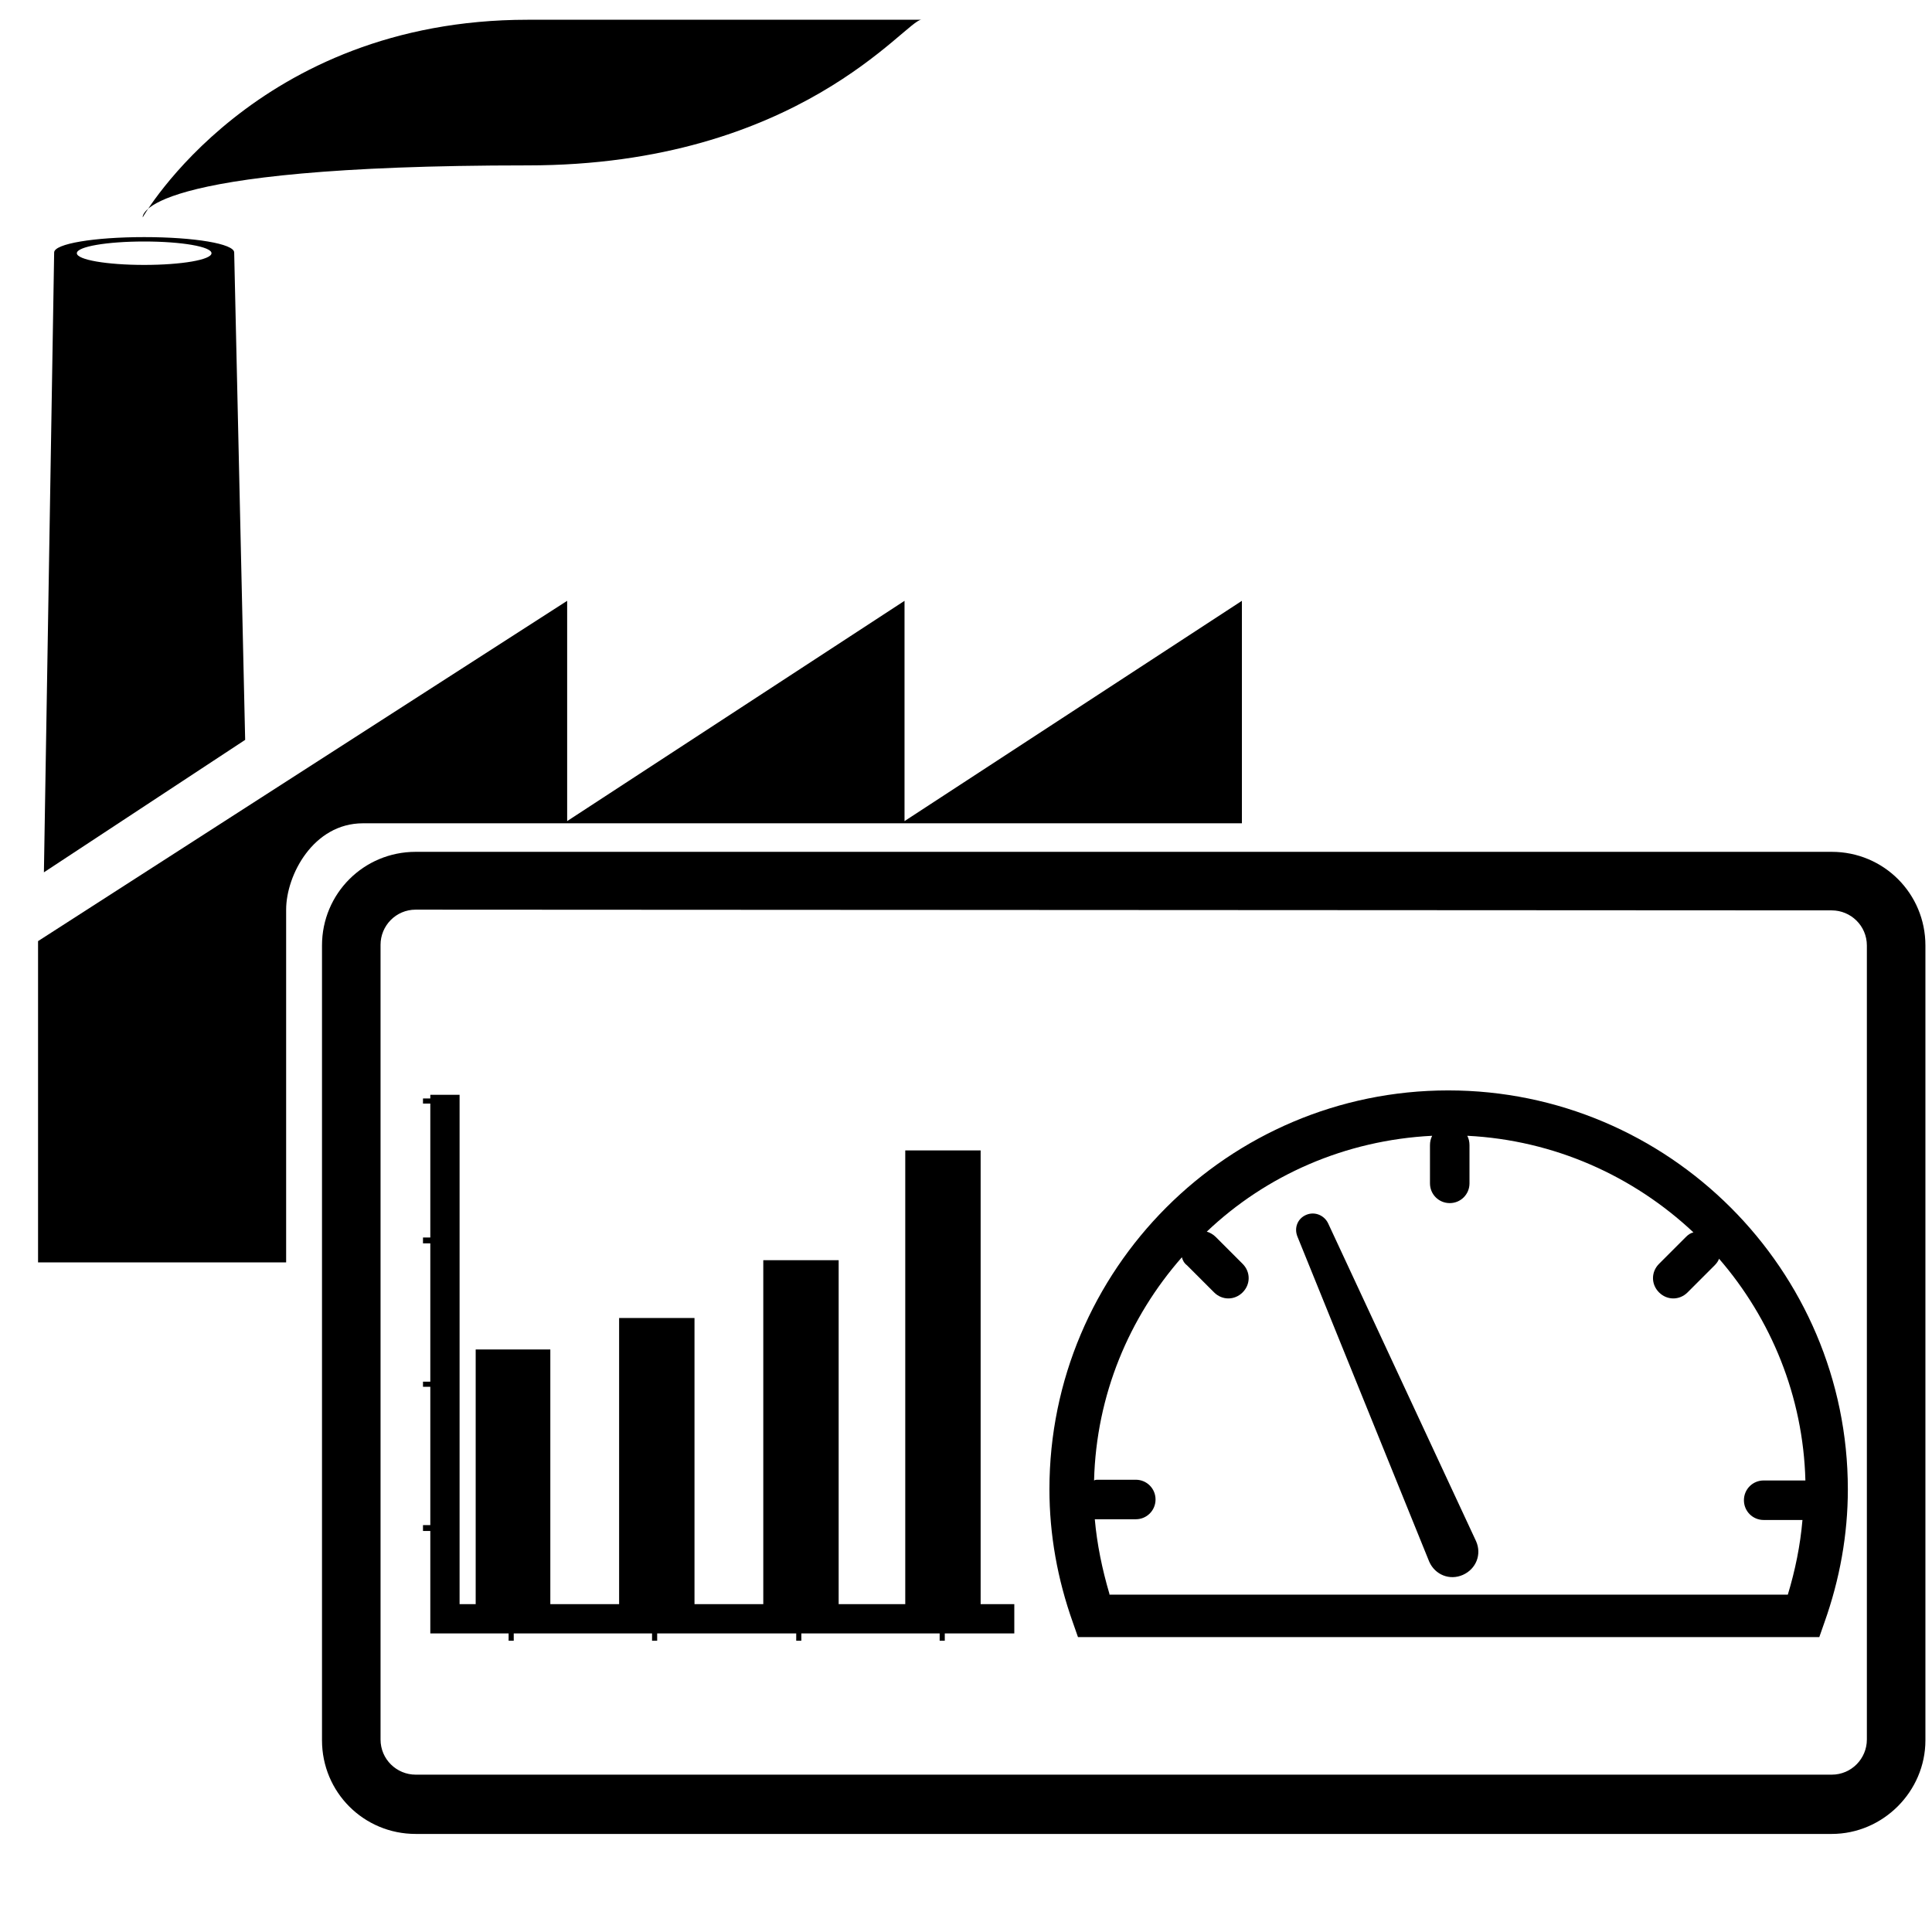
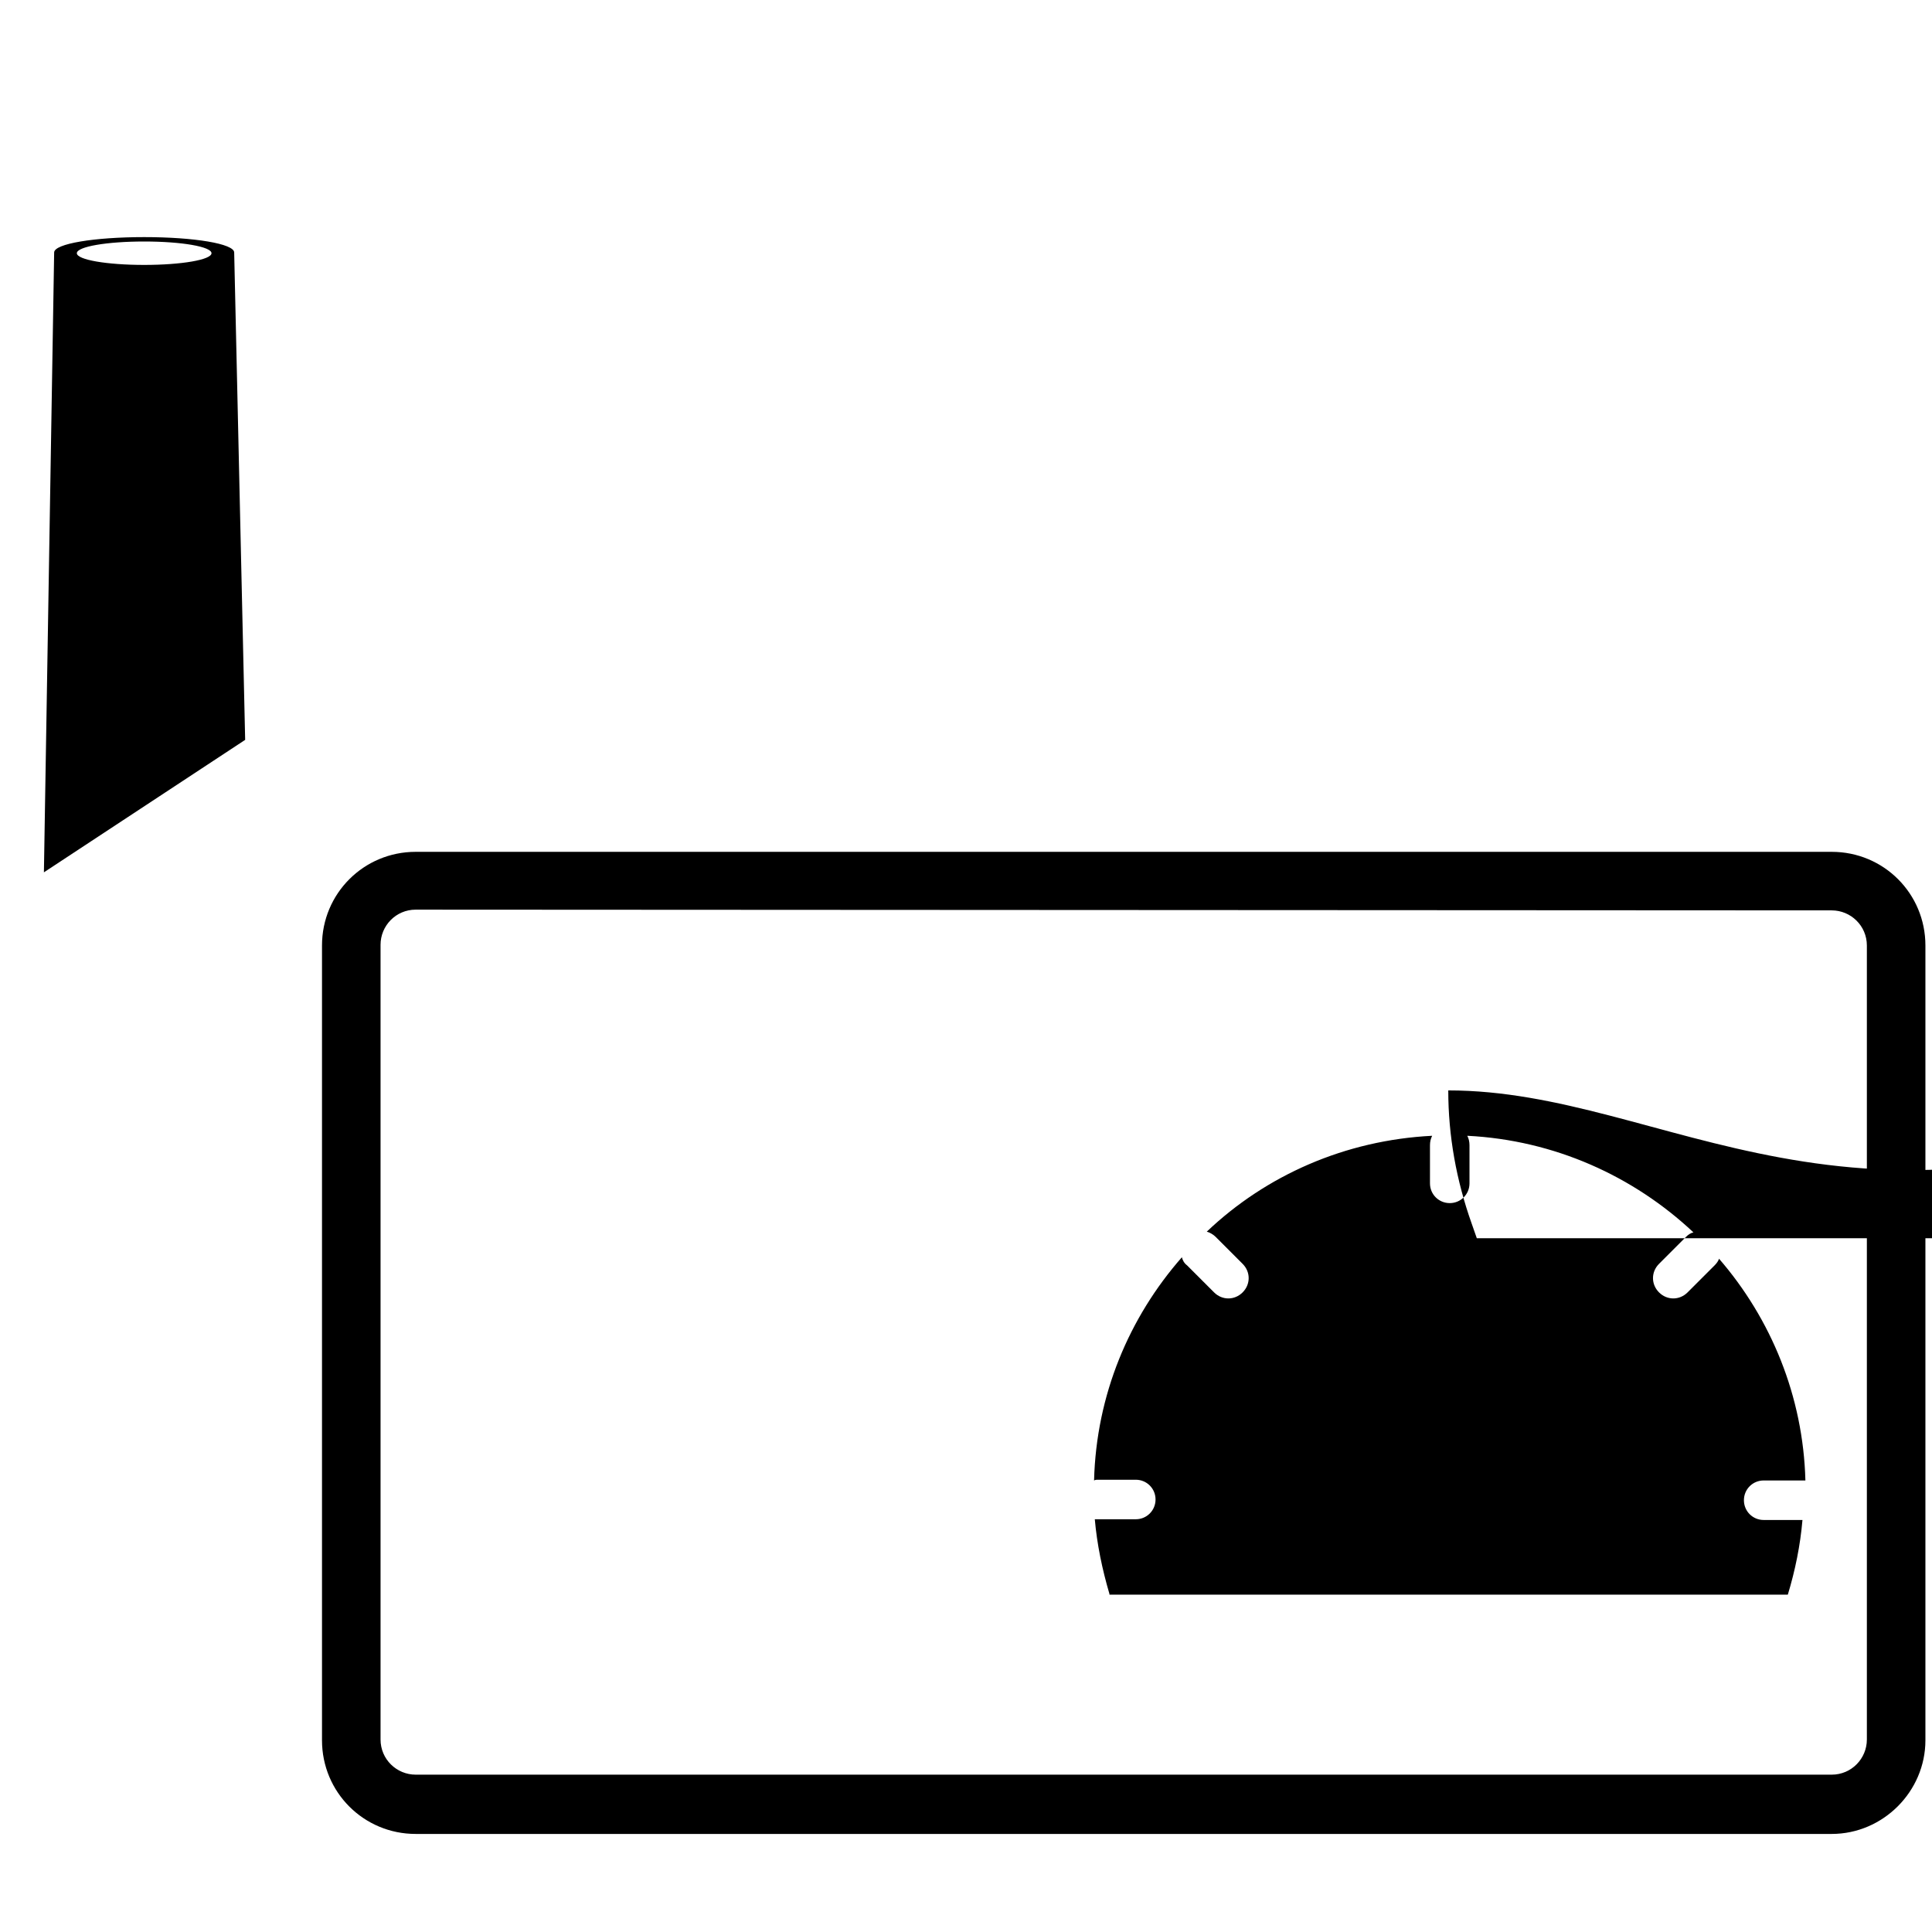
<svg xmlns="http://www.w3.org/2000/svg" version="1.1" id="Layer_1" x="0px" y="0px" viewBox="0 0 264 264" style="enable-background:new 0 0 264 264;" xml:space="preserve">
  <style type="text/css">
	.st0{fill-rule:evenodd;clip-rule:evenodd;}
</style>
  <g>
    <g>
      <g>
        <g>
          <path d="M250.3,250.6H56.8c-7.1,0-12.8-5.7-12.8-12.8V129.2c0-7.1,5.7-12.8,12.8-12.8h193.5c7.1,0,12.8,5.7,12.8,12.8v108.6      C263.1,244.8,257.3,250.6,250.3,250.6z M56.8,124.3c-2.7,0-4.8,2.2-4.8,4.8v108.6c0,2.7,2.2,4.8,4.8,4.8h193.5      c2.7,0,4.8-2.2,4.8-4.8V129.2c0-2.7-2.2-4.8-4.8-4.8L56.8,124.3L56.8,124.3z" />
        </g>
-         <polygon class="st0" points="138.6,223.2 138.6,219.2 134,219.2 134,157.2 123.7,157.2 123.7,219.2 114.6,219.2 114.6,172.2      104.3,172.2 104.3,219.2 94.9,219.2 94.9,180.1 84.6,180.1 84.6,219.2 75.2,219.2 75.2,184.4 65,184.4 65,219.2 62.8,219.2      62.8,149.6 58.8,149.6 58.8,150.1 57.8,150.1 57.8,150.8 58.8,150.8 58.8,169.1 57.8,169.1 57.8,169.9 58.8,169.9 58.8,188.8      57.8,188.8 57.8,189.5 58.8,189.5 58.8,208.4 57.8,208.4 57.8,209.2 58.8,209.2 58.8,223.2 69.5,223.2 69.5,224.2 70.2,224.2      70.2,223.2 89.1,223.2 89.1,224.2 89.8,224.2 89.8,223.2 108.8,223.2 108.8,224.2 109.5,224.2 109.5,223.2 128.4,223.2      128.4,224.2 129.1,224.2 129.1,223.2    " />
        <g>
          <path d="M181.5,167.2c-0.5-1.1-1.8-1.7-3-1.2s-1.7,1.8-1.2,3l18,44.4c0.8,1.8,2.8,2.6,4.6,1.8s2.6-2.8,1.8-4.6L181.5,167.2z" />
-           <path d="M197.9,149c-30.1,0-54.5,24.5-54.5,54.5c0,6.2,1.1,12.3,3.2,18.2l0.7,2h101.3l0.7-2c2.1-5.9,3.2-12,3.2-18.2      C252.5,173.5,228,149,197.9,149z M151.6,217.8c-1-3.4-1.7-6.8-2-10.2c0.1,0,0.2,0,0.4,0h5.2c1.5,0,2.7-1.2,2.7-2.7      s-1.2-2.7-2.7-2.7H150c-0.2,0-0.3,0-0.5,0.1c0.3-11.7,4.8-22.3,12-30.5c0.1,0.4,0.3,0.8,0.7,1.1l3.7,3.7c1.1,1.1,2.8,1.1,3.9,0      c1.1-1.1,1.1-2.8,0-3.9l-3.7-3.7c-0.3-0.3-0.8-0.6-1.2-0.7c8.1-7.7,18.9-12.5,30.8-13.1c-0.2,0.4-0.3,0.8-0.3,1.3v5.2      c0,1.5,1.2,2.7,2.7,2.7s2.7-1.2,2.7-2.7v-5.2c0-0.5-0.1-0.9-0.3-1.3c11.9,0.6,22.7,5.5,30.9,13.2c-0.4,0.1-0.7,0.3-1,0.6      l-3.7,3.7c-1.1,1.1-1.1,2.8,0,3.9c1.1,1.1,2.8,1.1,3.9,0l3.7-3.7c0.3-0.3,0.5-0.6,0.6-0.9c7.1,8.2,11.5,18.8,11.8,30.3      c-0.1,0-0.2,0-0.3,0H241c-1.5,0-2.7,1.2-2.7,2.7s1.2,2.7,2.7,2.7h5.2h0.1c-0.3,3.5-1,6.9-2,10.2h-92.7V217.8z" />
+           <path d="M197.9,149c0,6.2,1.1,12.3,3.2,18.2l0.7,2h101.3l0.7-2c2.1-5.9,3.2-12,3.2-18.2      C252.5,173.5,228,149,197.9,149z M151.6,217.8c-1-3.4-1.7-6.8-2-10.2c0.1,0,0.2,0,0.4,0h5.2c1.5,0,2.7-1.2,2.7-2.7      s-1.2-2.7-2.7-2.7H150c-0.2,0-0.3,0-0.5,0.1c0.3-11.7,4.8-22.3,12-30.5c0.1,0.4,0.3,0.8,0.7,1.1l3.7,3.7c1.1,1.1,2.8,1.1,3.9,0      c1.1-1.1,1.1-2.8,0-3.9l-3.7-3.7c-0.3-0.3-0.8-0.6-1.2-0.7c8.1-7.7,18.9-12.5,30.8-13.1c-0.2,0.4-0.3,0.8-0.3,1.3v5.2      c0,1.5,1.2,2.7,2.7,2.7s2.7-1.2,2.7-2.7v-5.2c0-0.5-0.1-0.9-0.3-1.3c11.9,0.6,22.7,5.5,30.9,13.2c-0.4,0.1-0.7,0.3-1,0.6      l-3.7,3.7c-1.1,1.1-1.1,2.8,0,3.9c1.1,1.1,2.8,1.1,3.9,0l3.7-3.7c0.3-0.3,0.5-0.6,0.6-0.9c7.1,8.2,11.5,18.8,11.8,30.3      c-0.1,0-0.2,0-0.3,0H241c-1.5,0-2.7,1.2-2.7,2.7s1.2,2.7,2.7,2.7h5.2h0.1c-0.3,3.5-1,6.9-2,10.2h-92.7V217.8z" />
        </g>
      </g>
    </g>
    <path d="M33.5,101.1L32,34.5c0-1.2-5.5-2.1-12.3-2.1S7.4,33.3,7.4,34.5L6,119.2 M19.7,36.2c-5.1,0-9.2-0.7-9.2-1.6   c0-0.9,4.1-1.6,9.2-1.6s9.2,0.7,9.2,1.6C28.9,35.5,24.8,36.2,19.7,36.2z" />
-     <path d="M125.9,2.7c-2.1,0-16.7,19.9-53.8,19.9c-53.7,0-52.6,7.1-52.6,7.1s15.4-27,52.6-27C109.2,2.7,125.9,2.7,125.9,2.7z" />
-     <path d="M39.1,124.3c0-4.7,3.7-11.8,10.5-11.8h120.1v-0.3V82.1l-46.1,30.1V82.1l-46.1,30.1V82.1L5.2,128.6v43.9h33.9   C39.1,172.5,39.1,124.3,39.1,124.3z" />
  </g>
</svg>